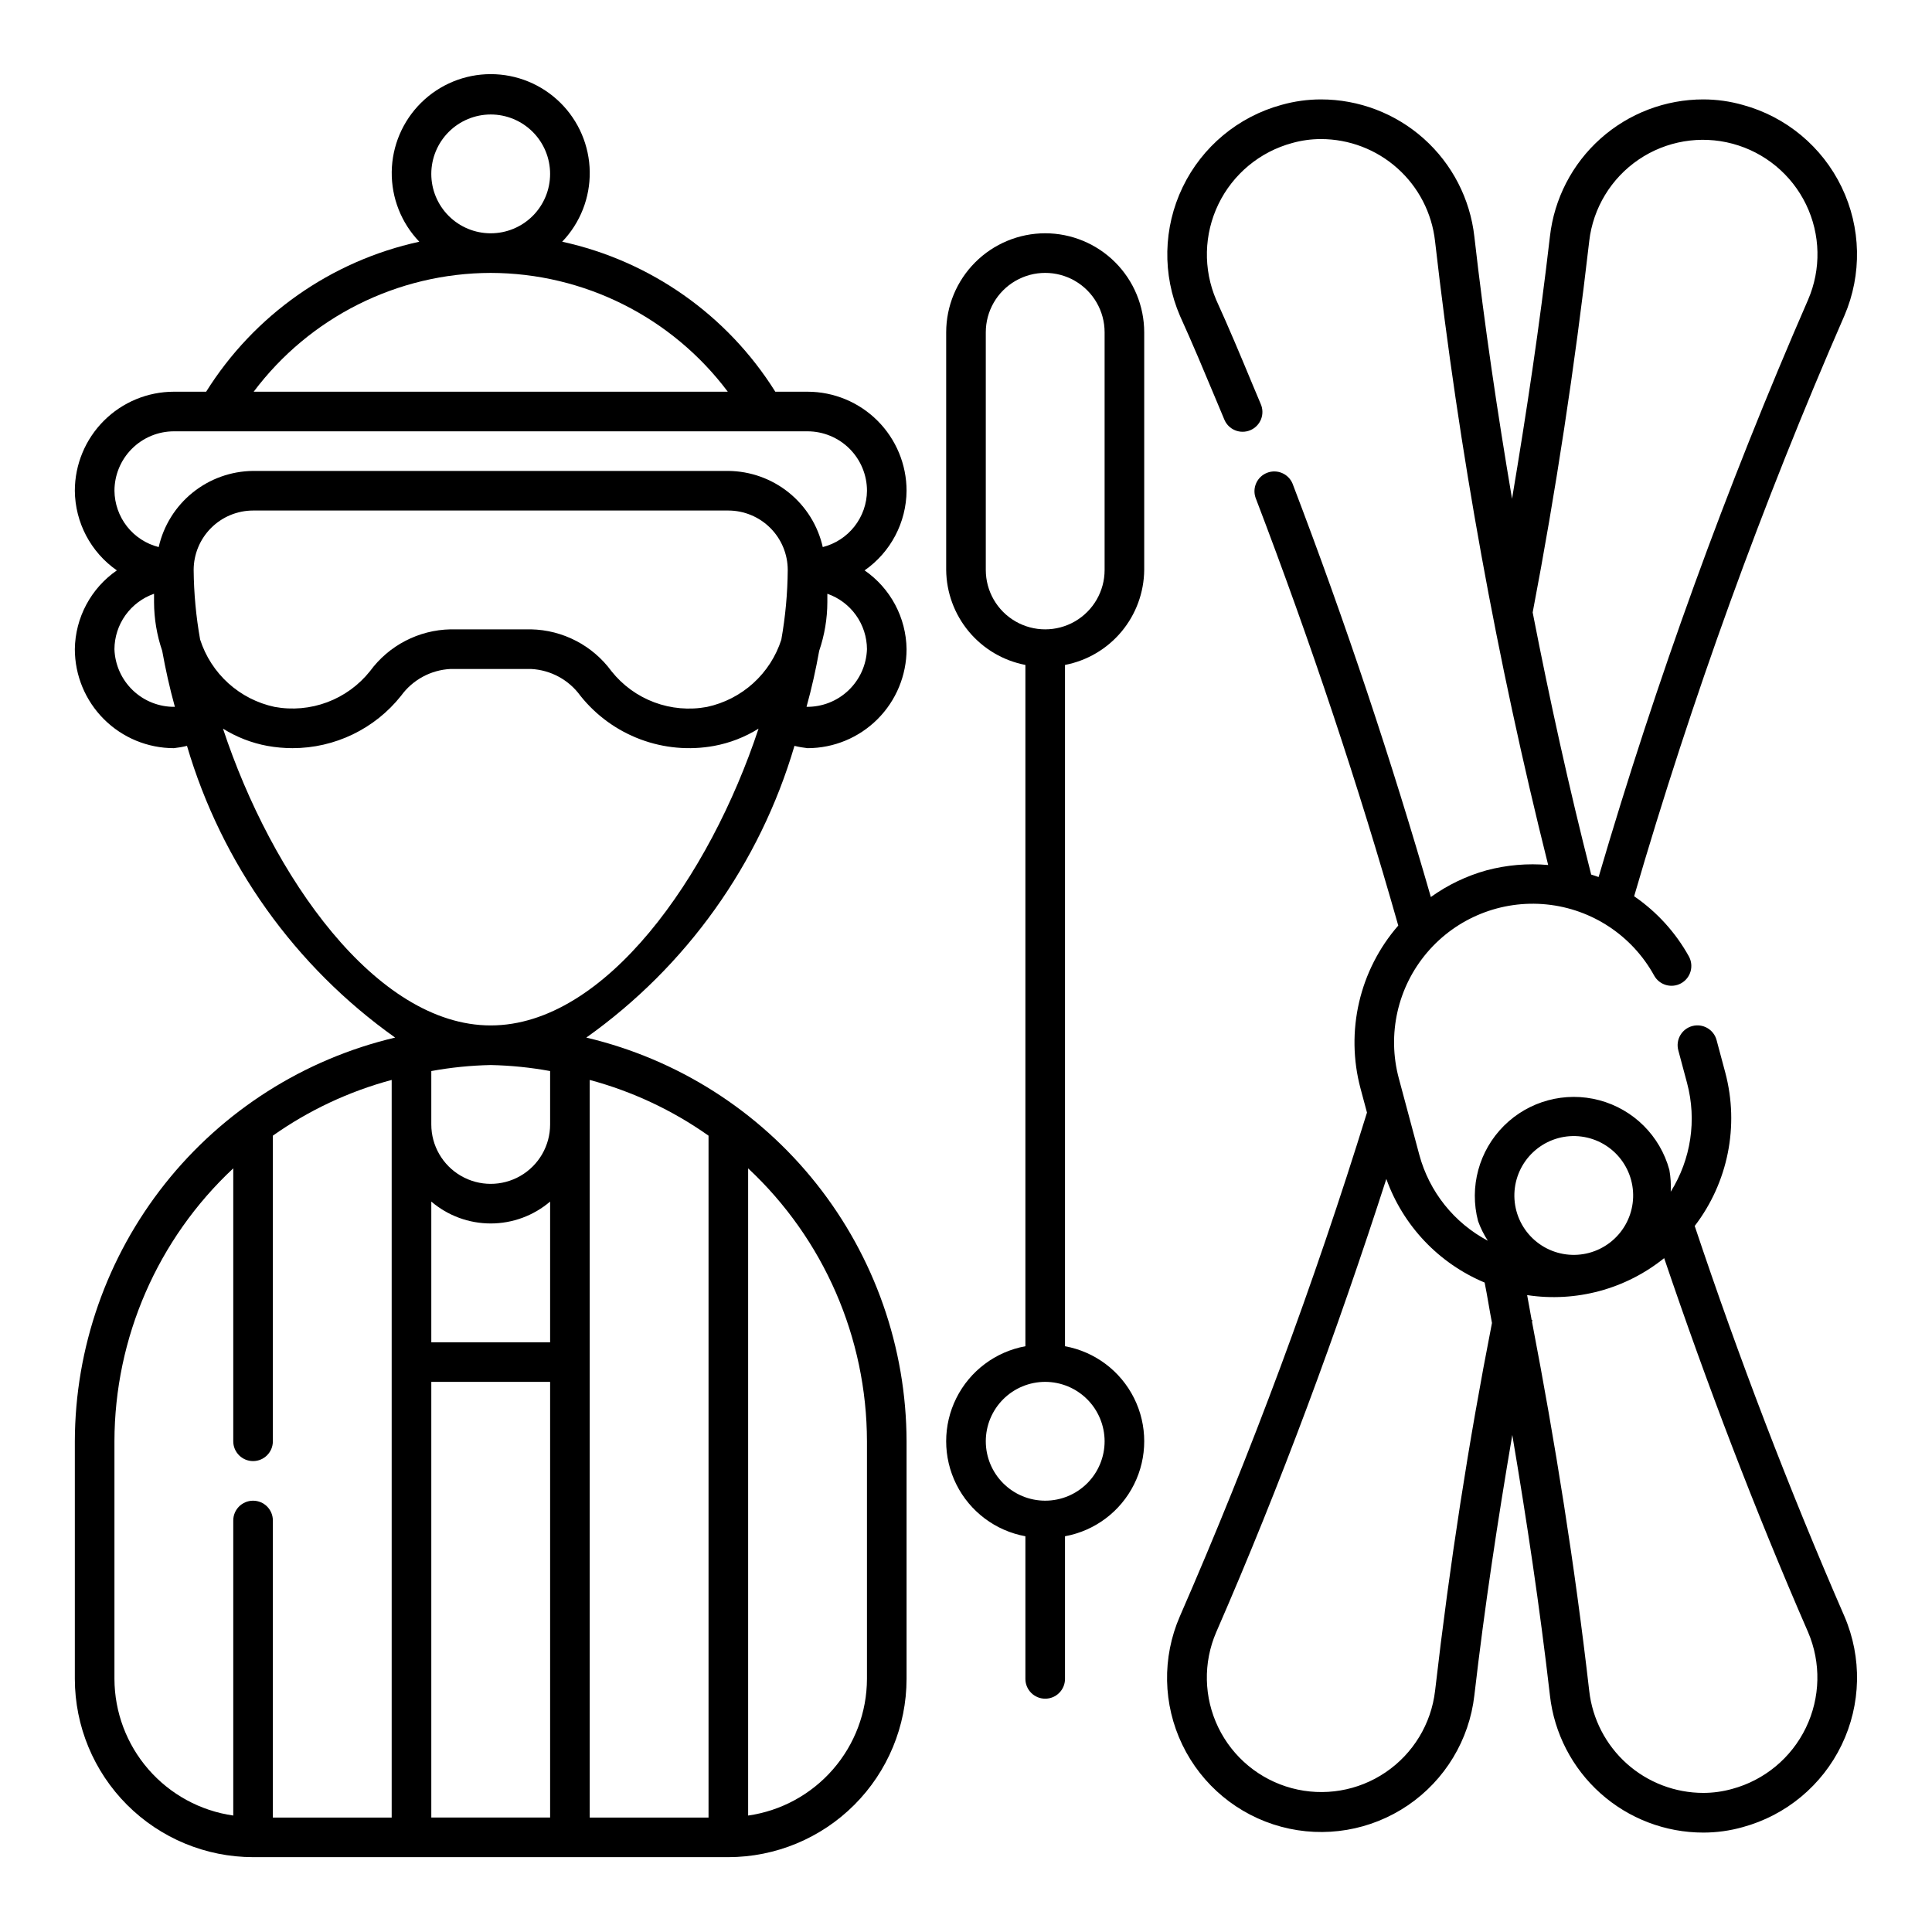
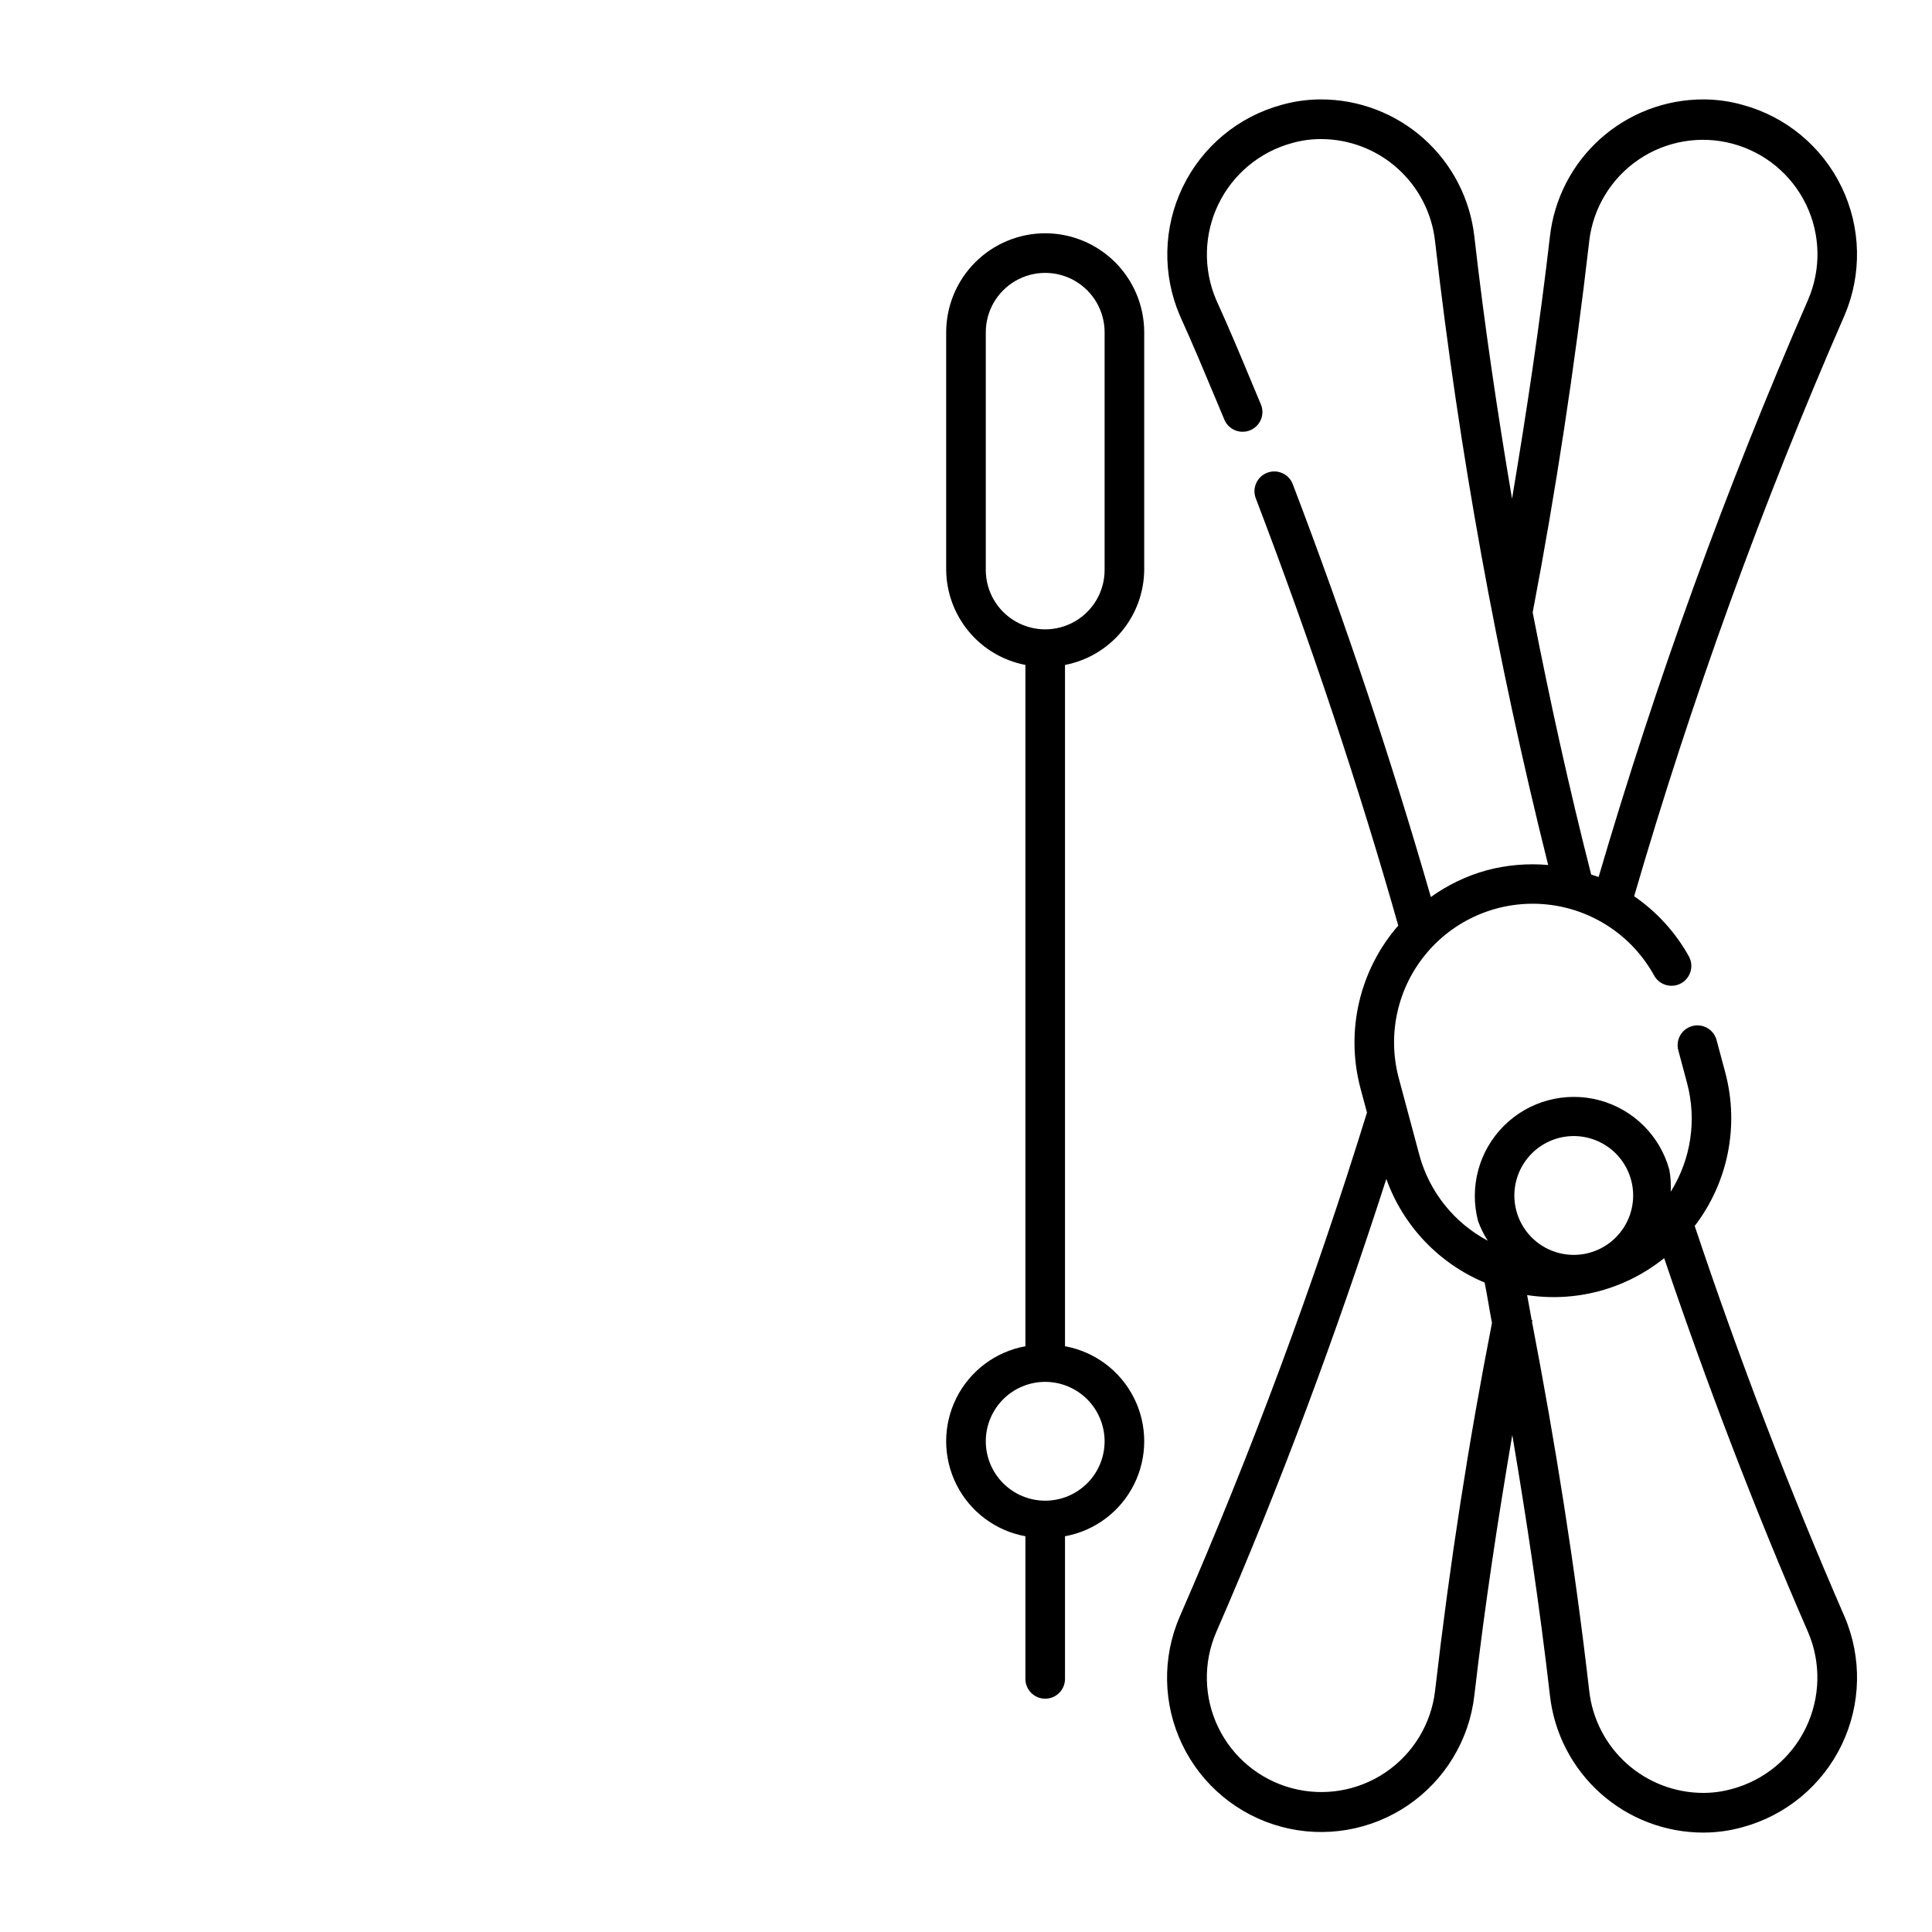
<svg xmlns="http://www.w3.org/2000/svg" fill="#000000" width="800px" height="800px" version="1.1" viewBox="144 144 512 512">
  <g>
    <path d="m420.99 205.82c-6.957 0.008-13.629 2.773-18.547 7.695-4.922 4.918-7.688 11.59-7.695 18.547v62.977c0.059 5.973 2.18 11.742 6.004 16.332 3.828 4.59 9.121 7.715 14.988 8.844v180.55c-7.922 1.449-14.699 6.539-18.297 13.738-3.598 7.203-3.598 15.68 0 22.883 3.598 7.203 10.375 12.293 18.297 13.738v37.797c0 2.898 2.352 5.25 5.25 5.25 2.898 0 5.246-2.352 5.246-5.25v-37.797c7.922-1.445 14.699-6.535 18.297-13.738s3.598-15.68 0-22.883c-3.598-7.199-10.375-12.289-18.297-13.738v-180.55c5.867-1.129 11.16-4.254 14.988-8.844 3.824-4.59 5.945-10.359 6.004-16.332v-62.977c-0.008-6.957-2.773-13.629-7.691-18.547-4.922-4.922-11.59-7.688-18.547-7.695zm15.742 320.13c0 4.176-1.66 8.184-4.609 11.133-2.953 2.953-6.957 4.613-11.133 4.613-4.176 0-8.184-1.66-11.133-4.613-2.953-2.949-4.613-6.957-4.613-11.133s1.66-8.18 4.613-11.133c2.949-2.949 6.957-4.609 11.133-4.609 4.172 0.008 8.172 1.668 11.125 4.617 2.949 2.953 4.609 6.953 4.617 11.125zm0-230.91v0.004c0 5.625-3 10.82-7.871 13.633-4.871 2.812-10.875 2.812-15.746 0-4.871-2.812-7.871-8.008-7.871-13.633v-62.977c0-5.625 3-10.824 7.871-13.637 4.871-2.812 10.875-2.812 15.746 0 4.871 2.812 7.871 8.012 7.871 13.637z" />
-     <path d="m384.25 274.05c-0.004-6.957-2.773-13.629-7.691-18.547-4.922-4.922-11.59-7.688-18.547-7.695h-8.547c-12.711-20.309-33.074-34.641-56.48-39.75 4.773-4.977 7.398-11.633 7.305-18.531-0.094-6.894-2.902-13.477-7.812-18.32-4.91-4.844-11.527-7.559-18.426-7.559-6.898 0-13.516 2.715-18.426 7.559s-7.719 11.426-7.812 18.32c-0.094 6.898 2.531 13.555 7.305 18.531-23.41 5.109-43.773 19.441-56.488 39.75h-8.555c-6.957 0.008-13.629 2.773-18.547 7.695-4.922 4.918-7.688 11.59-7.695 18.547 0.074 8.426 4.223 16.297 11.137 21.109-6.871 4.746-11.023 12.523-11.137 20.875 0.008 6.957 2.773 13.625 7.695 18.547 4.918 4.918 11.59 7.684 18.547 7.691 1.172-0.125 2.332-0.328 3.477-0.613 9.191 31.23 28.617 58.461 55.16 77.312-24.113 5.691-45.605 19.348-61.008 38.758-15.398 19.414-23.809 43.445-23.871 68.223v62.977c0.016 12.523 5 24.527 13.852 33.383 8.855 8.855 20.859 13.836 33.383 13.852h125.95c12.52-0.016 24.527-4.996 33.379-13.852 8.855-8.855 13.836-20.859 13.852-33.383v-62.977c-0.062-24.777-8.469-48.809-23.871-68.219-15.398-19.414-36.891-33.066-61.004-38.762 26.543-18.852 45.977-46.082 55.168-77.312 1.141 0.285 2.301 0.488 3.469 0.613 6.957-0.004 13.625-2.773 18.547-7.691 4.918-4.918 7.688-11.59 7.691-18.547-0.109-8.352-4.254-16.129-11.125-20.875 6.91-4.816 11.059-12.688 11.125-21.109zm-136.45 351.62h-31.488v-78.723c0-2.898-2.348-5.246-5.246-5.246-2.898 0-5.25 2.348-5.25 5.246v78.191c-8.719-1.246-16.703-5.594-22.484-12.242-5.781-6.644-8.977-15.152-9.004-23.965v-62.977c0.047-27.426 11.445-53.609 31.488-72.332v72.332c0 2.898 2.352 5.25 5.25 5.25 2.898 0 5.246-2.352 5.246-5.25v-80.992c9.543-6.742 20.203-11.742 31.488-14.77zm94.465-172.04v-0.004c20.047 18.723 31.445 44.906 31.488 72.332v62.977c-0.023 8.812-3.219 17.32-9.004 23.965-5.781 6.648-13.762 10.996-22.484 12.242zm-41.984-23.43v-0.004c11.285 3.027 21.945 8.027 31.488 14.77v180.71h-31.488zm-26.238-255.86c4.176 0 8.18 1.66 11.133 4.613 2.953 2.953 4.609 6.957 4.609 11.133s-1.656 8.18-4.609 11.133c-2.953 2.953-6.957 4.609-11.133 4.609s-8.18-1.656-11.133-4.609c-2.953-2.953-4.613-6.957-4.613-11.133 0.008-4.176 1.668-8.176 4.621-11.125 2.949-2.953 6.949-4.613 11.125-4.621zm0 41.984c24.727 0.051 47.992 11.711 62.832 31.488h-125.65c14.836-19.773 38.098-31.434 62.82-31.488zm-99.715 99.715c0.02-3.234 1.039-6.379 2.918-9.008 1.883-2.629 4.527-4.613 7.578-5.676v2.238c0.016 4.383 0.746 8.734 2.16 12.879 0.879 4.871 1.969 9.82 3.359 14.848-4.137 0.059-8.133-1.512-11.129-4.371-2.992-2.856-4.746-6.773-4.887-10.91zm115.46 309.63h-31.488v-115.46h31.488zm0-125.95h-31.488v-37.289c4.391 3.742 9.973 5.801 15.746 5.801 5.769 0 11.352-2.059 15.742-5.801zm0-57.727c0 5.625-3 10.82-7.871 13.633-4.871 2.812-10.871 2.812-15.742 0-4.871-2.812-7.875-8.008-7.875-13.633v-14.152c5.199-0.953 10.465-1.484 15.746-1.594 5.281 0.109 10.547 0.641 15.742 1.594zm-15.742-26.242c-30.402 0-58.027-39.566-70.953-78.652 3.606 2.25 7.598 3.805 11.777 4.574 2.191 0.395 4.414 0.594 6.641 0.598 11.215 0.004 21.812-5.109 28.785-13.891 3.066-4.227 7.883-6.832 13.098-7.094h21.32c5.219 0.258 10.039 2.871 13.102 7.106 4.152 5.211 9.641 9.195 15.879 11.535 6.238 2.34 12.992 2.945 19.547 1.746 4.18-0.773 8.176-2.324 11.781-4.574-12.938 39.086-40.566 78.652-70.977 78.652zm77.02-102.25c-1.426 4.445-4 8.434-7.461 11.566-3.461 3.133-7.688 5.297-12.254 6.277-4.676 0.867-9.504 0.445-13.961-1.219-4.457-1.668-8.375-4.516-11.336-8.242-4.996-6.82-12.887-10.926-21.34-11.098h-21.32c-8.449 0.172-16.34 4.269-21.34 11.082-2.965 3.719-6.883 6.566-11.34 8.234-4.453 1.668-9.277 2.094-13.957 1.234-4.566-0.977-8.793-3.144-12.254-6.273-3.461-3.133-6.035-7.125-7.465-11.57-1.086-6.09-1.66-12.262-1.715-18.449 0.008-4.176 1.668-8.176 4.621-11.125 2.949-2.953 6.949-4.613 11.125-4.621h125.95c4.172 0.008 8.172 1.668 11.125 4.621 2.949 2.949 4.613 6.949 4.617 11.125-0.047 6.188-0.617 12.363-1.699 18.457zm22.691 2.535c-0.141 4.137-1.898 8.051-4.894 10.91-2.992 2.856-6.988 4.426-11.125 4.371 1.395-5.027 2.488-9.977 3.359-14.848 1.414-4.144 2.144-8.496 2.16-12.879v-2.238c3.051 1.062 5.699 3.043 7.582 5.672 1.879 2.633 2.898 5.777 2.918 9.012zm-11.715-27.055c-1.285-5.691-4.457-10.781-9-14.441-4.543-3.664-10.188-5.684-16.02-5.738h-125.95c-5.832 0.055-11.477 2.078-16.016 5.738-4.539 3.664-7.711 8.75-9 14.441-3.328-0.848-6.281-2.769-8.402-5.469-2.117-2.703-3.285-6.027-3.32-9.461 0.008-4.176 1.668-8.176 4.621-11.125 2.949-2.953 6.949-4.613 11.125-4.621h167.94c4.172 0.008 8.172 1.668 11.125 4.621 2.949 2.949 4.613 6.949 4.617 11.125-0.031 3.43-1.195 6.758-3.316 9.457-2.117 2.699-5.07 4.625-8.398 5.473z" />
-     <path d="m593.12 468.89c8.836-11.539 11.832-26.52 8.117-40.57l-2.328-8.695c-0.75-2.797-3.629-4.461-6.43-3.711s-4.461 3.629-3.711 6.43l2.328 8.695c2.606 9.781 1.035 20.203-4.336 28.781 0.105-1.938-0.016-3.883-0.363-5.797-2.457-9.016-9.527-16.043-18.559-18.449s-18.66 0.176-25.281 6.773c-6.617 6.598-9.227 16.219-6.852 25.258 0.66 1.828 1.527 3.574 2.586 5.203-8.945-4.746-15.52-12.988-18.156-22.762l-5.434-20.277c-3.133-11.664-0.336-24.121 7.484-33.324 7.82-9.203 19.664-13.973 31.68-12.762 12.016 1.215 22.668 8.254 28.492 18.832 1.398 2.543 4.594 3.473 7.137 2.078 1.223-0.672 2.129-1.801 2.519-3.141 0.387-1.336 0.23-2.773-0.441-3.996-3.535-6.367-8.504-11.824-14.508-15.941 15.277-52.43 33.891-103.83 55.73-153.88 4.691-10.918 4.426-23.336-0.734-34.039-5.16-10.707-14.703-18.652-26.164-21.781-3.41-0.973-6.934-1.465-10.477-1.473-10.062-0.004-19.773 3.699-27.277 10.402-7.5 6.703-12.27 15.938-13.395 25.938-2.715 23.496-6.207 46.645-10.039 69.496-3.867-22.84-7.301-45.879-9.988-69.484v-0.004c-1.125-10-5.891-19.234-13.395-25.941-7.504-6.703-17.215-10.41-27.277-10.406-3.523 0.004-7.027 0.492-10.414 1.445-11.492 3.133-21.059 11.094-26.223 21.828-5.164 10.73-5.418 23.176-0.695 34.109 3.344 7.359 6.418 14.719 9.445 21.965l2.258 5.394v-0.004c0.512 1.32 1.535 2.375 2.84 2.926 1.305 0.555 2.773 0.555 4.078 0.008s2.336-1.598 2.856-2.914c0.516-1.316 0.48-2.789-0.102-4.078l-2.254-5.371c-3.055-7.359-6.172-14.812-9.531-22.184-3.484-8.145-3.266-17.395 0.594-25.367 3.863-7.973 10.988-13.879 19.539-16.195 2.473-0.695 5.031-1.047 7.606-1.051 7.484 0 14.707 2.754 20.289 7.742 5.582 4.988 9.133 11.855 9.969 19.297 6.356 55.711 16.371 110.95 29.98 165.34-5.481-0.484-11.004-0.004-16.324 1.41-5.301 1.473-10.297 3.867-14.766 7.078-10.262-35.625-22.438-72.367-36.652-109.56-1.09-2.617-4.07-3.891-6.719-2.875-2.648 1.012-4.012 3.949-3.078 6.629 14.727 38.52 27.383 76.609 37.812 113.36l0.004 0.004c-10.309 11.844-14.055 28.039-9.996 43.207l1.703 6.356v0.004c-14.039 45.387-30.594 89.961-49.594 133.51-4.738 10.898-4.5 23.324 0.664 34.031 5.16 10.707 14.727 18.637 26.207 21.719 11.477 3.082 23.73 1.008 33.559-5.672 9.828-6.684 16.262-17.316 17.617-29.125 2.746-23.723 6.207-46.418 10.055-69.027 3.828 22.656 7.266 45.473 9.977 69.016h-0.004c1.121 10.004 5.891 19.242 13.395 25.949 7.504 6.707 17.219 10.414 27.285 10.406 3.523-0.004 7.027-0.488 10.414-1.445 11.484-3.121 21.047-11.07 26.215-21.785 5.172-10.715 5.441-23.148 0.738-34.078-14.754-33.887-28.055-68.684-39.676-103.45zm-42.945-162.59c6.086-31.879 11.137-64.969 14.992-98.426h-0.004c1.023-8.758 5.809-16.637 13.105-21.59 7.297-4.949 16.387-6.481 24.902-4.191 8.516 2.285 15.617 8.164 19.457 16.102 3.836 7.938 4.031 17.152 0.531 25.246-21.695 49.781-40.234 100.88-55.512 152.98-0.641-0.254-1.312-0.418-1.965-0.652-5.894-23.09-10.977-46.199-15.508-69.469zm6.805 139.31v-0.004c4.031-1.082 8.332-0.516 11.949 1.57 3.617 2.086 6.254 5.523 7.336 9.559 1.082 4.031 0.52 8.328-1.566 11.945-2.09 3.617-5.527 6.258-9.559 7.34-4.035 1.082-8.332 0.516-11.949-1.57-3.617-2.09-6.258-5.527-7.336-9.562-1.074-4.031-0.508-8.324 1.578-11.938 2.086-3.613 5.519-6.254 9.547-7.344zm-32.672 146.49v-0.004c-1.027 8.758-5.809 16.633-13.105 21.582-7.293 4.953-16.383 6.484-24.898 4.199-8.512-2.285-15.613-8.16-19.453-16.098-3.84-7.938-4.035-17.148-0.539-25.242 17.07-39.121 31.969-79.496 45.078-120.11 4.441 12.406 13.895 22.375 26.051 27.465 0.723 3.57 1.258 7.148 1.945 10.707-6.191 31.59-11.156 63.484-15.078 97.492zm98.277 9.777-0.004-0.004c-3.856 7.988-10.992 13.902-19.555 16.215-2.477 0.691-5.035 1.047-7.606 1.051-7.484 0-14.711-2.754-20.293-7.742-5.578-4.988-9.129-11.859-9.965-19.297-3.844-33.52-8.992-65.629-15.156-97.77l0.078-0.508-0.184-0.016c-0.418-2.195-0.762-4.41-1.195-6.59 12.945 1.973 26.125-1.582 36.316-9.797 11.293 33.324 23.992 66.633 38.125 99.082 3.492 8.141 3.289 17.395-0.566 25.371z" />
+     <path d="m593.12 468.89c8.836-11.539 11.832-26.52 8.117-40.57l-2.328-8.695c-0.75-2.797-3.629-4.461-6.43-3.711s-4.461 3.629-3.711 6.43l2.328 8.695c2.606 9.781 1.035 20.203-4.336 28.781 0.105-1.938-0.016-3.883-0.363-5.797-2.457-9.016-9.527-16.043-18.559-18.449s-18.66 0.176-25.281 6.773c-6.617 6.598-9.227 16.219-6.852 25.258 0.66 1.828 1.527 3.574 2.586 5.203-8.945-4.746-15.52-12.988-18.156-22.762l-5.434-20.277c-3.133-11.664-0.336-24.121 7.484-33.324 7.82-9.203 19.664-13.973 31.68-12.762 12.016 1.215 22.668 8.254 28.492 18.832 1.398 2.543 4.594 3.473 7.137 2.078 1.223-0.672 2.129-1.801 2.519-3.141 0.387-1.336 0.23-2.773-0.441-3.996-3.535-6.367-8.504-11.824-14.508-15.941 15.277-52.43 33.891-103.83 55.73-153.88 4.691-10.918 4.426-23.336-0.734-34.039-5.16-10.707-14.703-18.652-26.164-21.781-3.41-0.973-6.934-1.465-10.477-1.473-10.062-0.004-19.773 3.699-27.277 10.402-7.5 6.703-12.27 15.938-13.395 25.938-2.715 23.496-6.207 46.645-10.039 69.496-3.867-22.84-7.301-45.879-9.988-69.484v-0.004c-1.125-10-5.891-19.234-13.395-25.941-7.504-6.703-17.215-10.41-27.277-10.406-3.523 0.004-7.027 0.492-10.414 1.445-11.492 3.133-21.059 11.094-26.223 21.828-5.164 10.73-5.418 23.176-0.695 34.109 3.344 7.359 6.418 14.719 9.445 21.965l2.258 5.394v-0.004c0.512 1.32 1.535 2.375 2.84 2.926 1.305 0.555 2.773 0.555 4.078 0.008s2.336-1.598 2.856-2.914c0.516-1.316 0.48-2.789-0.102-4.078l-2.254-5.371c-3.055-7.359-6.172-14.812-9.531-22.184-3.484-8.145-3.266-17.395 0.594-25.367 3.863-7.973 10.988-13.879 19.539-16.195 2.473-0.695 5.031-1.047 7.606-1.051 7.484 0 14.707 2.754 20.289 7.742 5.582 4.988 9.133 11.855 9.969 19.297 6.356 55.711 16.371 110.95 29.98 165.34-5.481-0.484-11.004-0.004-16.324 1.41-5.301 1.473-10.297 3.867-14.766 7.078-10.262-35.625-22.438-72.367-36.652-109.56-1.09-2.617-4.07-3.891-6.719-2.875-2.648 1.012-4.012 3.949-3.078 6.629 14.727 38.52 27.383 76.609 37.812 113.36l0.004 0.004c-10.309 11.844-14.055 28.039-9.996 43.207l1.703 6.356v0.004c-14.039 45.387-30.594 89.961-49.594 133.51-4.738 10.898-4.5 23.324 0.664 34.031 5.16 10.707 14.727 18.637 26.207 21.719 11.477 3.082 23.73 1.008 33.559-5.672 9.828-6.684 16.262-17.316 17.617-29.125 2.746-23.723 6.207-46.418 10.055-69.027 3.828 22.656 7.266 45.473 9.977 69.016h-0.004c1.121 10.004 5.891 19.242 13.395 25.949 7.504 6.707 17.219 10.414 27.285 10.406 3.523-0.004 7.027-0.488 10.414-1.445 11.484-3.121 21.047-11.07 26.215-21.785 5.172-10.715 5.441-23.148 0.738-34.078-14.754-33.887-28.055-68.684-39.676-103.45zm-42.945-162.59c6.086-31.879 11.137-64.969 14.992-98.426h-0.004c1.023-8.758 5.809-16.637 13.105-21.59 7.297-4.949 16.387-6.481 24.902-4.191 8.516 2.285 15.617 8.164 19.457 16.102 3.836 7.938 4.031 17.152 0.531 25.246-21.695 49.781-40.234 100.88-55.512 152.98-0.641-0.254-1.312-0.418-1.965-0.652-5.894-23.09-10.977-46.199-15.508-69.469zm6.805 139.31v-0.004c4.031-1.082 8.332-0.516 11.949 1.57 3.617 2.086 6.254 5.523 7.336 9.559 1.082 4.031 0.52 8.328-1.566 11.945-2.09 3.617-5.527 6.258-9.559 7.34-4.035 1.082-8.332 0.516-11.949-1.57-3.617-2.09-6.258-5.527-7.336-9.562-1.074-4.031-0.508-8.324 1.578-11.938 2.086-3.613 5.519-6.254 9.547-7.344zm-32.672 146.49v-0.004c-1.027 8.758-5.809 16.633-13.105 21.582-7.293 4.953-16.383 6.484-24.898 4.199-8.512-2.285-15.613-8.16-19.453-16.098-3.84-7.938-4.035-17.148-0.539-25.242 17.07-39.121 31.969-79.496 45.078-120.11 4.441 12.406 13.895 22.375 26.051 27.465 0.723 3.57 1.258 7.148 1.945 10.707-6.191 31.59-11.156 63.484-15.078 97.492zm98.277 9.777-0.004-0.004c-3.856 7.988-10.992 13.902-19.555 16.215-2.477 0.691-5.035 1.047-7.606 1.051-7.484 0-14.711-2.754-20.293-7.742-5.578-4.988-9.129-11.859-9.965-19.297-3.844-33.52-8.992-65.629-15.156-97.77l0.078-0.508-0.184-0.016c-0.418-2.195-0.762-4.41-1.195-6.59 12.945 1.973 26.125-1.582 36.316-9.797 11.293 33.324 23.992 66.633 38.125 99.082 3.492 8.141 3.289 17.395-0.566 25.371" />
  </g>
</svg>